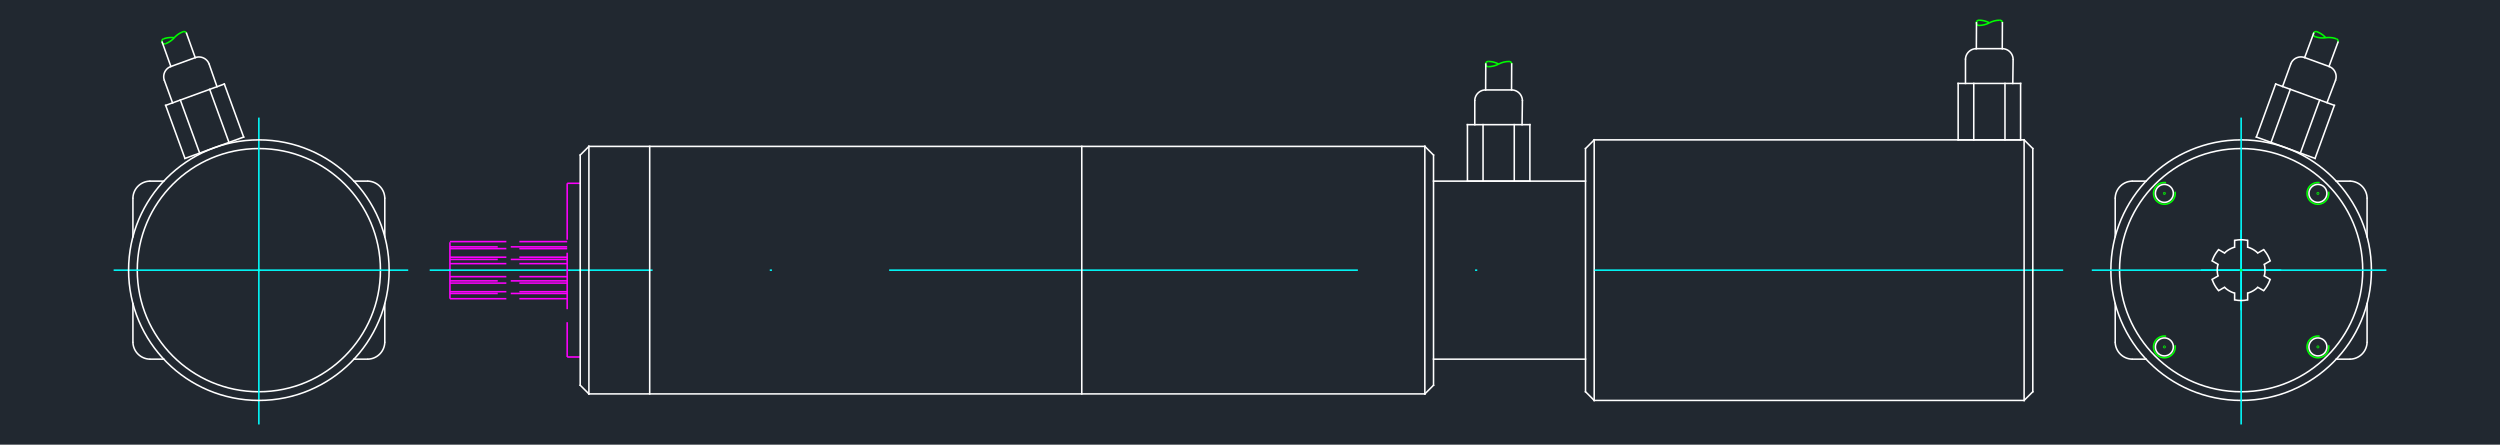
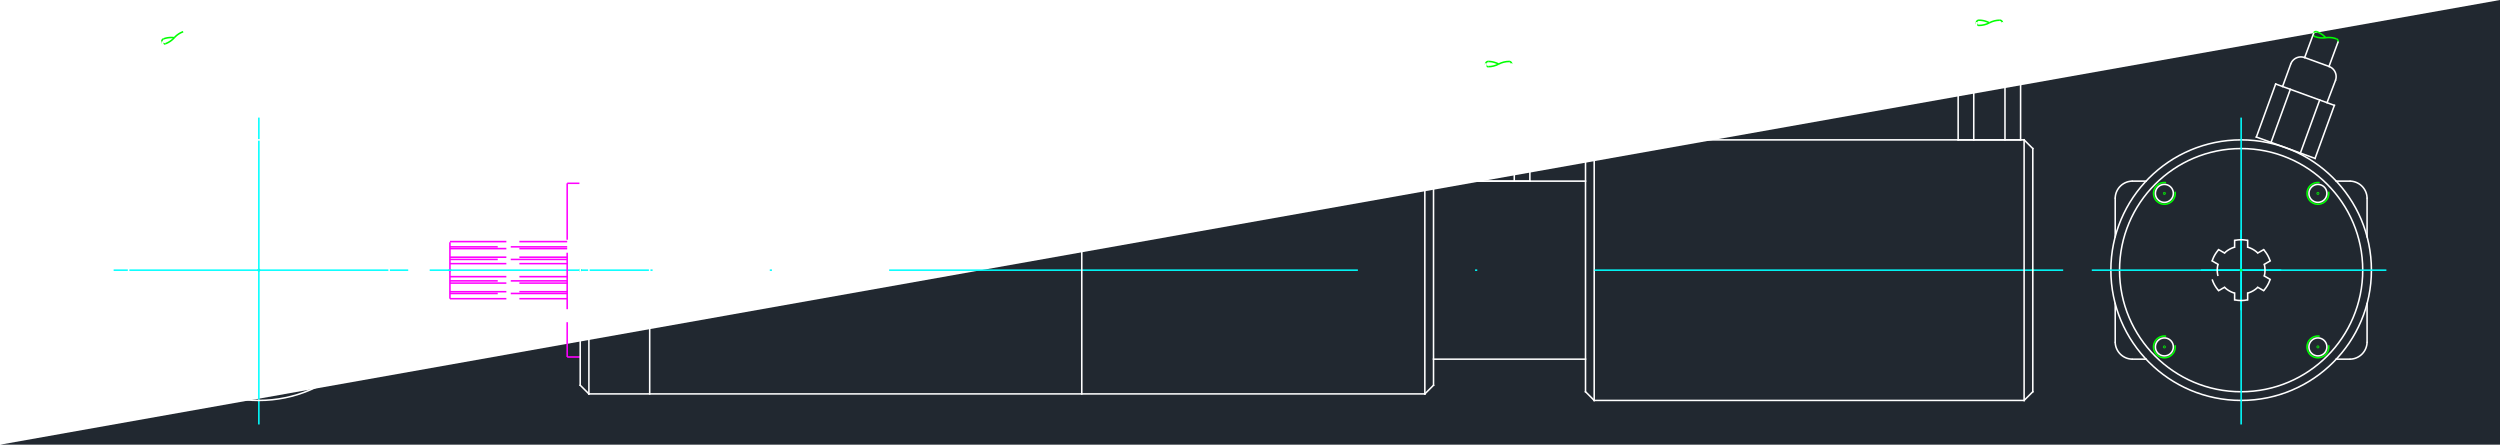
<svg xmlns="http://www.w3.org/2000/svg" xmlns:xlink="http://www.w3.org/1999/xlink" width="1536" height="273.22" viewBox="0 0 1152 204.915">
  <defs>
    <style>*{stroke-linejoin:round;stroke-linecap:butt}</style>
  </defs>
  <g id="figure_1">
    <path id="patch_1" d="M0 204.915h1152V0H0z" style="fill:#fff" />
    <g id="axes_1">
-       <path id="patch_2" d="M0 204.915h1152V0H0z" style="fill:#212830" />
+       <path id="patch_2" d="M0 204.915h1152V0z" style="fill:#212830" />
      <g id="PathCollection_1">
        <defs>
          <path id="mcc7a9d05bf" d="M0 .158a.158.158 0 1 0 0-.316.158.158 0 0 0 0 .316z" style="stroke:#0f0" />
        </defs>
        <g clip-path="url(#p3a96d3a007)">
          <use xlink:href="#mcc7a9d05bf" x="119.282" y="124.486" style="fill:#0f0;stroke:#0f0" />
        </g>
      </g>
      <path id="patch_3" d="M175.311 124.486c0 30.944-25.085 56.03-56.03 56.03-30.943 0-56.029-25.086-56.029-56.03 0-30.944 25.086-56.03 56.03-56.03 30.944 0 56.03 25.086 56.03 56.03" clip-path="url(#p3a96d3a007)" style="fill:none;stroke:#fff;stroke-width:.72;stroke-linejoin:miter" />
      <path id="line2d_1" d="M119.282 54.204v141.397" clip-path="url(#p3a96d3a007)" style="fill:none;stroke-dasharray:216,54,1,54;stroke-dashoffset:0;stroke:#0ff;stroke-width:.72" />
      <path id="line2d_2" d="M52.364 124.486h135.739" clip-path="url(#p3a96d3a007)" style="fill:none;stroke-dasharray:216,54,1,54;stroke-dashoffset:0;stroke:#0ff;stroke-width:.72" />
      <path id="patch_4" d="M61.251 157.503a8.004 8.004 0 0 0 8.005 8.004" clip-path="url(#p3a96d3a007)" style="fill:none;stroke:#fff;stroke-width:.72;stroke-linejoin:miter" />
      <path id="patch_5" d="M69.256 83.464a8.004 8.004 0 0 0-8.005 8.005" clip-path="url(#p3a96d3a007)" style="fill:none;stroke:#fff;stroke-width:.72;stroke-linejoin:miter" />
      <path id="patch_6" d="M169.308 165.507a8.004 8.004 0 0 0 8.004-8.004" clip-path="url(#p3a96d3a007)" style="fill:none;stroke:#fff;stroke-width:.72;stroke-linejoin:miter" />
      <path id="patch_7" d="M177.312 91.469a8.004 8.004 0 0 0-8.004-8.005" clip-path="url(#p3a96d3a007)" style="fill:none;stroke:#fff;stroke-width:.72;stroke-linejoin:miter" />
      <path id="line2d_3" d="M69.256 83.464h6.196" clip-path="url(#p3a96d3a007)" style="fill:none;stroke:#fff;stroke-width:.72;stroke-linecap:square" />
      <path id="line2d_4" d="M61.251 109.116V91.469" clip-path="url(#p3a96d3a007)" style="fill:none;stroke:#fff;stroke-width:.72;stroke-linecap:square" />
      <path id="line2d_5" d="M61.251 157.503v-17.647" clip-path="url(#p3a96d3a007)" style="fill:none;stroke:#fff;stroke-width:.72;stroke-linecap:square" />
      <path id="line2d_6" d="M75.452 165.507h-6.196" clip-path="url(#p3a96d3a007)" style="fill:none;stroke:#fff;stroke-width:.72;stroke-linecap:square" />
      <path id="line2d_7" d="M169.308 165.507h-6.197" clip-path="url(#p3a96d3a007)" style="fill:none;stroke:#fff;stroke-width:.72;stroke-linecap:square" />
      <path id="line2d_8" d="M177.312 139.856v17.647" clip-path="url(#p3a96d3a007)" style="fill:none;stroke:#fff;stroke-width:.72;stroke-linecap:square" />
      <path id="line2d_9" d="M177.312 91.469v17.647" clip-path="url(#p3a96d3a007)" style="fill:none;stroke:#fff;stroke-width:.72;stroke-linecap:square" />
      <path id="line2d_10" d="M163.111 83.464h6.197" clip-path="url(#p3a96d3a007)" style="fill:none;stroke:#fff;stroke-width:.72;stroke-linecap:square" />
      <path id="patch_8" d="M179.314 124.486c0 33.154-26.878 60.031-60.032 60.031-33.155 0-60.032-26.877-60.032-60.031 0-33.155 26.877-60.032 60.032-60.032 33.154 0 60.032 26.877 60.032 60.032" clip-path="url(#p3a96d3a007)" style="fill:none;stroke:#fff;stroke-width:.72;stroke-linejoin:miter" />
      <path id="line2d_11" d="m83.093 46.09 8.897 24.445" clip-path="url(#p3a96d3a007)" style="fill:none;stroke:#fff;stroke-width:.72;stroke-linecap:square" />
      <path id="line2d_12" d="m96.613 41.17 8.897 24.444" clip-path="url(#p3a96d3a007)" style="fill:none;stroke:#fff;stroke-width:.72;stroke-linecap:square" />
      <path id="line2d_13" d="m76.333 48.55 27.04-9.841" clip-path="url(#p3a96d3a007)" style="fill:none;stroke:#fff;stroke-width:.72;stroke-linecap:square" />
      <path id="line2d_14" d="M85.23 72.996 76.333 48.55" clip-path="url(#p3a96d3a007)" style="fill:none;stroke:#fff;stroke-width:.72;stroke-linecap:square" />
      <path id="line2d_15" d="m112.27 63.154-27.04 9.842" clip-path="url(#p3a96d3a007)" style="fill:none;stroke:#fff;stroke-width:.72;stroke-linecap:square" />
      <path id="line2d_16" d="m103.373 38.709 8.897 24.445" clip-path="url(#p3a96d3a007)" style="fill:none;stroke:#fff;stroke-width:.72;stroke-linecap:square" />
      <path id="patch_9" d="M76.2 20.159a10.205 10.205 0 0 0 4.102-2.77" clip-path="url(#p3a96d3a007)" style="fill:none;stroke:#0f0;stroke-width:.72;stroke-linejoin:miter" />
      <path id="patch_10" d="M80.302 17.388a10.205 10.205 0 0 0-4.924.515" clip-path="url(#p3a96d3a007)" style="fill:none;stroke:#0f0;stroke-width:.72;stroke-linejoin:miter" />
      <path id="patch_11" d="M84.404 14.617a10.205 10.205 0 0 0-4.102 2.771" clip-path="url(#p3a96d3a007)" style="fill:none;stroke:#0f0;stroke-width:.72;stroke-linejoin:miter" />
-       <path id="patch_12" d="M85.943 15.335a1.2 1.2 0 0 0-1.54-.718" clip-path="url(#p3a96d3a007)" style="fill:none;stroke:#0f0;stroke-width:.72;stroke-linejoin:miter" />
      <path id="patch_13" d="M75.378 17.903a1.2 1.2 0 0 0-.718 1.538" clip-path="url(#p3a96d3a007)" style="fill:none;stroke:#0f0;stroke-width:.72;stroke-linejoin:miter" />
      <path id="patch_14" d="M74.66 19.441a1.2 1.2 0 0 0 1.54.718" clip-path="url(#p3a96d3a007)" style="fill:none;stroke:#0f0;stroke-width:.72;stroke-linejoin:miter" />
      <path id="line2d_17" d="m78.736 30.64-4.012-11.222" clip-path="url(#p3a96d3a007)" style="fill:none;stroke:#fff;stroke-width:.72;stroke-linecap:square" />
      <path id="line2d_18" d="m89.955 26.557-4.012-11.222" clip-path="url(#p3a96d3a007)" style="fill:none;stroke:#fff;stroke-width:.72;stroke-linecap:square" />
      <path id="patch_15" d="M78.736 30.64a5.003 5.003 0 0 0-2.99 6.412" clip-path="url(#p3a96d3a007)" style="fill:none;stroke:#fff;stroke-width:.72;stroke-linejoin:miter" />
      <path id="patch_16" d="M96.39 29.61a5.003 5.003 0 0 0-6.435-3.053" clip-path="url(#p3a96d3a007)" style="fill:none;stroke:#fff;stroke-width:.72;stroke-linejoin:miter" />
      <path id="line2d_19" d="m96.39 29.61 3.603 10.33" clip-path="url(#p3a96d3a007)" style="fill:none;stroke:#fff;stroke-width:.72;stroke-linecap:square" />
      <path id="line2d_20" d="m78.736 30.64 11.22-4.083" clip-path="url(#p3a96d3a007)" style="fill:none;stroke:#fff;stroke-width:.72;stroke-linecap:square" />
      <path id="line2d_21" d="m79.512 47.398-3.766-10.346" clip-path="url(#p3a96d3a007)" style="fill:none;stroke:#fff;stroke-width:.72;stroke-linecap:square" />
      <g id="PathCollection_2" clip-path="url(#p3a96d3a007)">
        <use xlink:href="#mcc7a9d05bf" x="936.712" y="124.486" style="fill:#0f0;stroke:#0f0" />
      </g>
      <g id="PathCollection_3" clip-path="url(#p3a96d3a007)">
        <use xlink:href="#mcc7a9d05bf" x="207.328" y="124.486" style="fill:#0f0;stroke:#0f0" />
      </g>
      <g id="PathCollection_4" clip-path="url(#p3a96d3a007)">
        <use xlink:href="#mcc7a9d05bf" x="267.36" y="124.486" style="fill:#0f0;stroke:#0f0" />
      </g>
      <path id="line2d_22" d="M261.357 129.418h-54.029" clip-path="url(#p3a96d3a007)" style="fill:none;stroke-dasharray:26,6;stroke-dashoffset:0;stroke:#f0f;stroke-width:.72" />
      <path id="line2d_23" d="M207.328 130.45h54.029" clip-path="url(#p3a96d3a007)" style="fill:none;stroke-dasharray:26,6;stroke-dashoffset:0;stroke:#f0f;stroke-width:.72" />
      <path id="line2d_24" d="M207.328 134.416h54.029" clip-path="url(#p3a96d3a007)" style="fill:none;stroke-dasharray:26,6;stroke-dashoffset:0;stroke:#f0f;stroke-width:.72" />
      <path id="line2d_25" d="M261.357 135.236h-54.029" clip-path="url(#p3a96d3a007)" style="fill:none;stroke-dasharray:26,6;stroke-dashoffset:0;stroke:#f0f;stroke-width:.72" />
      <path id="line2d_26" d="M207.328 137.638h54.029" clip-path="url(#p3a96d3a007)" style="fill:none;stroke-dasharray:26,6;stroke-dashoffset:0;stroke:#f0f;stroke-width:.72" />
      <path id="line2d_27" d="M207.328 127.487h54.029" clip-path="url(#p3a96d3a007)" style="fill:none;stroke-dasharray:26,6;stroke-dashoffset:0;stroke:#f0f;stroke-width:.72" />
      <path id="line2d_28" d="M207.328 121.484h54.029" clip-path="url(#p3a96d3a007)" style="fill:none;stroke-dasharray:26,6;stroke-dashoffset:0;stroke:#f0f;stroke-width:.72" />
      <path id="line2d_29" d="M207.328 137.638v-26.304" clip-path="url(#p3a96d3a007)" style="fill:none;stroke-dasharray:26,6;stroke-dashoffset:0;stroke:#f0f;stroke-width:.72" />
      <path id="line2d_30" d="M261.357 119.554h-54.029" clip-path="url(#p3a96d3a007)" style="fill:none;stroke-dasharray:26,6;stroke-dashoffset:0;stroke:#f0f;stroke-width:.72" />
      <path id="line2d_31" d="M207.328 111.334h54.029" clip-path="url(#p3a96d3a007)" style="fill:none;stroke-dasharray:26,6;stroke-dashoffset:0;stroke:#f0f;stroke-width:.72" />
      <path id="line2d_32" d="M261.357 113.735h-54.029" clip-path="url(#p3a96d3a007)" style="fill:none;stroke-dasharray:26,6;stroke-dashoffset:0;stroke:#f0f;stroke-width:.72" />
      <path id="line2d_33" d="M207.328 114.555h54.029" clip-path="url(#p3a96d3a007)" style="fill:none;stroke-dasharray:26,6;stroke-dashoffset:0;stroke:#f0f;stroke-width:.72" />
      <path id="line2d_34" d="M207.328 118.522h54.029" clip-path="url(#p3a96d3a007)" style="fill:none;stroke-dasharray:26,6;stroke-dashoffset:0;stroke:#f0f;stroke-width:.72" />
      <path id="line2d_35" d="M734.606 64.454v120.063" clip-path="url(#p3a96d3a007)" style="fill:none;stroke:#fff;stroke-width:.72;stroke-linecap:square" />
      <path id="line2d_36" d="M656.565 67.456v114.06" clip-path="url(#p3a96d3a007)" style="fill:none;stroke:#fff;stroke-width:.72;stroke-linecap:square" />
      <path id="line2d_37" d="M950.712 124.486h-752.71" clip-path="url(#p3a96d3a007)" style="fill:none;stroke-dasharray:216,54,1,54;stroke-dashoffset:0;stroke:#0ff;stroke-width:.72" />
      <path id="line2d_38" d="M271.362 67.456v114.06" clip-path="url(#p3a96d3a007)" style="fill:none;stroke:#fff;stroke-width:.72;stroke-linecap:square" />
      <path id="line2d_39" d="M932.71 64.454v120.063" clip-path="url(#p3a96d3a007)" style="fill:none;stroke:#fff;stroke-width:.72;stroke-linecap:square" />
      <path id="line2d_40" d="M299.377 67.456v114.06" clip-path="url(#p3a96d3a007)" style="fill:none;stroke:#fff;stroke-width:.72;stroke-linecap:square" />
      <path id="line2d_41" d="M498.481 67.456v114.06" clip-path="url(#p3a96d3a007)" style="fill:none;stroke:#fff;stroke-width:.72;stroke-linecap:square" />
      <path id="line2d_42" d="M660.567 165.507h70.037" clip-path="url(#p3a96d3a007)" style="fill:none;stroke:#fff;stroke-width:.72;stroke-linecap:square" />
      <path id="line2d_43" d="M730.604 83.464h-70.037" clip-path="url(#p3a96d3a007)" style="fill:none;stroke:#fff;stroke-width:.72;stroke-linecap:square" />
      <path id="line2d_44" d="M261.357 164.507h6.003" clip-path="url(#p3a96d3a007)" style="fill:none;stroke-dasharray:26,6;stroke-dashoffset:0;stroke:#f0f;stroke-width:.72" />
      <path id="line2d_45" d="M261.357 84.465v80.042" clip-path="url(#p3a96d3a007)" style="fill:none;stroke-dasharray:26,6;stroke-dashoffset:0;stroke:#f0f;stroke-width:.72" />
      <path id="line2d_46" d="M267.36 84.465h-6.003" clip-path="url(#p3a96d3a007)" style="fill:none;stroke-dasharray:26,6;stroke-dashoffset:0;stroke:#f0f;stroke-width:.72" />
      <path id="line2d_47" d="M656.565 67.456H271.362" clip-path="url(#p3a96d3a007)" style="fill:none;stroke:#fff;stroke-width:.72;stroke-linecap:square" />
      <path id="line2d_48" d="m271.362 67.456-4.002 4.002" clip-path="url(#p3a96d3a007)" style="fill:none;stroke:#fff;stroke-width:.72;stroke-linecap:square" />
      <path id="line2d_49" d="M267.36 71.458v106.056" clip-path="url(#p3a96d3a007)" style="fill:none;stroke:#fff;stroke-width:.72;stroke-linecap:square" />
      <path id="line2d_50" d="m267.36 177.514 4.002 4.002" clip-path="url(#p3a96d3a007)" style="fill:none;stroke:#fff;stroke-width:.72;stroke-linecap:square" />
      <path id="line2d_51" d="M271.362 181.516h385.203" clip-path="url(#p3a96d3a007)" style="fill:none;stroke:#fff;stroke-width:.72;stroke-linecap:square" />
      <path id="line2d_52" d="m656.565 181.516 4.002-4.002" clip-path="url(#p3a96d3a007)" style="fill:none;stroke:#fff;stroke-width:.72;stroke-linecap:square" />
      <path id="line2d_53" d="M660.567 177.514V71.458" clip-path="url(#p3a96d3a007)" style="fill:none;stroke:#fff;stroke-width:.72;stroke-linecap:square" />
      <path id="line2d_54" d="m660.567 71.458-4.002-4.002" clip-path="url(#p3a96d3a007)" style="fill:none;stroke:#fff;stroke-width:.72;stroke-linecap:square" />
      <path id="line2d_55" d="M932.71 64.454H734.606" clip-path="url(#p3a96d3a007)" style="fill:none;stroke:#fff;stroke-width:.72;stroke-linecap:square" />
-       <path id="line2d_56" d="m734.606 64.454-4.002 4.002" clip-path="url(#p3a96d3a007)" style="fill:none;stroke:#fff;stroke-width:.72;stroke-linecap:square" />
      <path id="line2d_57" d="M730.604 68.456v112.06" clip-path="url(#p3a96d3a007)" style="fill:none;stroke:#fff;stroke-width:.72;stroke-linecap:square" />
      <path id="line2d_58" d="m730.604 180.515 4.002 4.002" clip-path="url(#p3a96d3a007)" style="fill:none;stroke:#fff;stroke-width:.72;stroke-linecap:square" />
      <path id="line2d_59" d="M734.606 184.517H932.71" clip-path="url(#p3a96d3a007)" style="fill:none;stroke:#fff;stroke-width:.72;stroke-linecap:square" />
      <path id="line2d_60" d="m932.71 184.517 4.002-4.002" clip-path="url(#p3a96d3a007)" style="fill:none;stroke:#fff;stroke-width:.72;stroke-linecap:square" />
      <path id="line2d_61" d="M936.712 180.515V68.456" clip-path="url(#p3a96d3a007)" style="fill:none;stroke:#fff;stroke-width:.72;stroke-linecap:square" />
      <path id="line2d_62" d="m936.712 68.456-4.002-4.002" clip-path="url(#p3a96d3a007)" style="fill:none;stroke:#fff;stroke-width:.72;stroke-linecap:square" />
      <path id="line2d_63" d="M683.389 57.45v26.014" clip-path="url(#p3a96d3a007)" style="fill:none;stroke:#fff;stroke-width:.72;stroke-linecap:square" />
      <path id="line2d_64" d="M697.776 57.45v26.014" clip-path="url(#p3a96d3a007)" style="fill:none;stroke:#fff;stroke-width:.72;stroke-linecap:square" />
      <path id="line2d_65" d="M676.195 57.45h28.775" clip-path="url(#p3a96d3a007)" style="fill:none;stroke:#fff;stroke-width:.72;stroke-linecap:square" />
      <path id="line2d_66" d="M676.195 83.464V57.451" clip-path="url(#p3a96d3a007)" style="fill:none;stroke:#fff;stroke-width:.72;stroke-linecap:square" />
      <path id="line2d_67" d="M704.97 83.464h-28.775" clip-path="url(#p3a96d3a007)" style="fill:none;stroke:#fff;stroke-width:.72;stroke-linecap:square" />
      <path id="line2d_68" d="M704.97 57.45v26.014" clip-path="url(#p3a96d3a007)" style="fill:none;stroke:#fff;stroke-width:.72;stroke-linecap:square" />
      <path id="patch_17" d="M685.78 30.726c1.675 0 3.324-.413 4.803-1.201" clip-path="url(#p3a96d3a007)" style="fill:none;stroke:#0f0;stroke-width:.72;stroke-linejoin:miter" />
      <path id="patch_18" d="M690.583 29.525a10.205 10.205 0 0 0-4.803-1.2" clip-path="url(#p3a96d3a007)" style="fill:none;stroke:#0f0;stroke-width:.72;stroke-linejoin:miter" />
      <path id="patch_19" d="M695.385 28.324c-1.675 0-3.324.413-4.802 1.201" clip-path="url(#p3a96d3a007)" style="fill:none;stroke:#0f0;stroke-width:.72;stroke-linejoin:miter" />
      <path id="patch_20" d="M696.586 29.525a1.2 1.2 0 0 0-1.201-1.2" clip-path="url(#p3a96d3a007)" style="fill:none;stroke:#0f0;stroke-width:.72;stroke-linejoin:miter" />
      <path id="patch_21" d="M685.78 28.324a1.2 1.2 0 0 0-1.2 1.201" clip-path="url(#p3a96d3a007)" style="fill:none;stroke:#0f0;stroke-width:.72;stroke-linejoin:miter" />
      <path id="patch_22" d="M684.58 29.525a1.2 1.2 0 0 0 1.2 1.2" clip-path="url(#p3a96d3a007)" style="fill:none;stroke:#0f0;stroke-width:.72;stroke-linejoin:miter" />
      <path id="line2d_69" d="m684.58 41.442.067-11.917" clip-path="url(#p3a96d3a007)" style="fill:none;stroke:#fff;stroke-width:.72;stroke-linecap:square" />
      <path id="line2d_70" d="m696.518 41.442.068-11.917" clip-path="url(#p3a96d3a007)" style="fill:none;stroke:#fff;stroke-width:.72;stroke-linecap:square" />
      <path id="patch_23" d="M684.58 41.442a5.003 5.003 0 0 0-5.003 5.003" clip-path="url(#p3a96d3a007)" style="fill:none;stroke:#fff;stroke-width:.72;stroke-linejoin:miter" />
      <path id="patch_24" d="M701.52 46.512a5.003 5.003 0 0 0-5.002-5.07" clip-path="url(#p3a96d3a007)" style="fill:none;stroke:#fff;stroke-width:.72;stroke-linejoin:miter" />
      <path id="line2d_71" d="m701.52 46.512-.147 10.939" clip-path="url(#p3a96d3a007)" style="fill:none;stroke:#fff;stroke-width:.72;stroke-linecap:square" />
      <path id="line2d_72" d="M684.58 41.442h11.938" clip-path="url(#p3a96d3a007)" style="fill:none;stroke:#fff;stroke-width:.72;stroke-linecap:square" />
-       <path id="line2d_73" d="M679.577 57.455v-11.01" clip-path="url(#p3a96d3a007)" style="fill:none;stroke:#fff;stroke-width:.72;stroke-linecap:square" />
      <path id="line2d_74" d="M909.508 38.44v26.014" clip-path="url(#p3a96d3a007)" style="fill:none;stroke:#fff;stroke-width:.72;stroke-linecap:square" />
      <path id="line2d_75" d="M923.895 38.44v26.014" clip-path="url(#p3a96d3a007)" style="fill:none;stroke:#fff;stroke-width:.72;stroke-linecap:square" />
-       <path id="line2d_76" d="M902.314 38.44h28.775" clip-path="url(#p3a96d3a007)" style="fill:none;stroke:#fff;stroke-width:.72;stroke-linecap:square" />
      <path id="line2d_77" d="M902.314 64.454V38.441" clip-path="url(#p3a96d3a007)" style="fill:none;stroke:#fff;stroke-width:.72;stroke-linecap:square" />
      <path id="line2d_78" d="M931.089 64.454h-28.775" clip-path="url(#p3a96d3a007)" style="fill:none;stroke:#fff;stroke-width:.72;stroke-linecap:square" />
      <path id="line2d_79" d="M931.089 38.44v26.014" clip-path="url(#p3a96d3a007)" style="fill:none;stroke:#fff;stroke-width:.72;stroke-linecap:square" />
      <path id="patch_25" d="M911.899 11.716c1.675 0 3.324-.413 4.802-1.201" clip-path="url(#p3a96d3a007)" style="fill:none;stroke:#0f0;stroke-width:.72;stroke-linejoin:miter" />
      <path id="patch_26" d="M916.701 10.515a10.205 10.205 0 0 0-4.802-1.2" clip-path="url(#p3a96d3a007)" style="fill:none;stroke:#0f0;stroke-width:.72;stroke-linejoin:miter" />
      <path id="patch_27" d="M921.504 9.314c-1.675 0-3.324.413-4.803 1.201" clip-path="url(#p3a96d3a007)" style="fill:none;stroke:#0f0;stroke-width:.72;stroke-linejoin:miter" />
      <path id="patch_28" d="M922.705 10.515a1.2 1.2 0 0 0-1.201-1.2" clip-path="url(#p3a96d3a007)" style="fill:none;stroke:#0f0;stroke-width:.72;stroke-linejoin:miter" />
      <path id="patch_29" d="M911.899 9.314a1.2 1.2 0 0 0-1.2 1.201" clip-path="url(#p3a96d3a007)" style="fill:none;stroke:#0f0;stroke-width:.72;stroke-linejoin:miter" />
      <path id="patch_30" d="M910.698 10.515a1.2 1.2 0 0 0 1.2 1.2" clip-path="url(#p3a96d3a007)" style="fill:none;stroke:#0f0;stroke-width:.72;stroke-linejoin:miter" />
      <path id="line2d_80" d="m910.698 22.432.068-11.917" clip-path="url(#p3a96d3a007)" style="fill:none;stroke:#fff;stroke-width:.72;stroke-linecap:square" />
      <path id="line2d_81" d="m922.637 22.432.068-11.917" clip-path="url(#p3a96d3a007)" style="fill:none;stroke:#fff;stroke-width:.72;stroke-linecap:square" />
      <path id="patch_31" d="M910.698 22.432a5.003 5.003 0 0 0-5.002 5.003" clip-path="url(#p3a96d3a007)" style="fill:none;stroke:#fff;stroke-width:.72;stroke-linejoin:miter" />
      <path id="patch_32" d="M927.64 27.502a5.003 5.003 0 0 0-5.003-5.07" clip-path="url(#p3a96d3a007)" style="fill:none;stroke:#fff;stroke-width:.72;stroke-linejoin:miter" />
      <path id="line2d_82" d="m927.64 27.502-.148 10.939" clip-path="url(#p3a96d3a007)" style="fill:none;stroke:#fff;stroke-width:.72;stroke-linecap:square" />
      <path id="line2d_83" d="M910.698 22.432h11.939" clip-path="url(#p3a96d3a007)" style="fill:none;stroke:#fff;stroke-width:.72;stroke-linecap:square" />
      <path id="line2d_84" d="M905.696 38.445v-11.01" clip-path="url(#p3a96d3a007)" style="fill:none;stroke:#fff;stroke-width:.72;stroke-linecap:square" />
      <g id="PathCollection_5" clip-path="url(#p3a96d3a007)">
        <use xlink:href="#mcc7a9d05bf" x="1068.092" y="159.86" style="fill:#0f0;stroke:#0f0" />
      </g>
      <g id="PathCollection_6" clip-path="url(#p3a96d3a007)">
        <use xlink:href="#mcc7a9d05bf" x="997.344" y="159.86" style="fill:#0f0;stroke:#0f0" />
      </g>
      <g id="PathCollection_7" clip-path="url(#p3a96d3a007)">
        <use xlink:href="#mcc7a9d05bf" x="1068.092" y="89.112" style="fill:#0f0;stroke:#0f0" />
      </g>
      <g id="PathCollection_8" clip-path="url(#p3a96d3a007)">
        <use xlink:href="#mcc7a9d05bf" x="997.344" y="89.112" style="fill:#0f0;stroke:#0f0" />
      </g>
      <path id="patch_33" d="M1088.748 124.486c0 30.944-25.086 56.03-56.03 56.03-30.944 0-56.03-25.086-56.03-56.03 0-30.944 25.086-56.03 56.03-56.03 30.944 0 56.03 25.086 56.03 56.03" clip-path="url(#p3a96d3a007)" style="fill:none;stroke:#fff;stroke-width:.72;stroke-linejoin:miter" />
      <path id="patch_34" d="M998.127 154.919a5.003 5.003 0 1 0 4.158 4.158" clip-path="url(#p3a96d3a007)" style="fill:none;stroke:#0f0;stroke-width:.72;stroke-linejoin:miter" />
      <path id="patch_35" d="M1001.476 159.86a4.132 4.132 0 1 1-8.264 0 4.132 4.132 0 0 1 8.264 0" clip-path="url(#p3a96d3a007)" style="fill:none;stroke:#fff;stroke-width:.72;stroke-linejoin:miter" />
      <path id="patch_36" d="M1068.875 154.919a5.003 5.003 0 1 0 4.158 4.158" clip-path="url(#p3a96d3a007)" style="fill:none;stroke:#0f0;stroke-width:.72;stroke-linejoin:miter" />
      <path id="patch_37" d="M1072.224 159.86a4.132 4.132 0 1 1-8.264 0 4.132 4.132 0 0 1 8.264 0" clip-path="url(#p3a96d3a007)" style="fill:none;stroke:#fff;stroke-width:.72;stroke-linejoin:miter" />
      <path id="patch_38" d="M1068.875 84.17a5.003 5.003 0 1 0 4.158 4.16" clip-path="url(#p3a96d3a007)" style="fill:none;stroke:#0f0;stroke-width:.72;stroke-linejoin:miter" />
      <path id="patch_39" d="M1072.224 89.112a4.132 4.132 0 1 1-8.264 0 4.132 4.132 0 0 1 8.264 0" clip-path="url(#p3a96d3a007)" style="fill:none;stroke:#fff;stroke-width:.72;stroke-linejoin:miter" />
      <path id="patch_40" d="M998.127 84.17a5.003 5.003 0 1 0 4.158 4.16" clip-path="url(#p3a96d3a007)" style="fill:none;stroke:#0f0;stroke-width:.72;stroke-linejoin:miter" />
      <path id="patch_41" d="M1001.476 89.112a4.132 4.132 0 1 1-8.264 0 4.132 4.132 0 0 1 8.264 0" clip-path="url(#p3a96d3a007)" style="fill:none;stroke:#fff;stroke-width:.72;stroke-linejoin:miter" />
      <path id="patch_42" d="M1092.75 124.486c0 33.154-26.877 60.031-60.032 60.031-33.154 0-60.032-26.877-60.032-60.031 0-33.155 26.878-60.032 60.032-60.032 33.155 0 60.032 26.877 60.032 60.032" clip-path="url(#p3a96d3a007)" style="fill:none;stroke:#fff;stroke-width:.72;stroke-linejoin:miter" />
      <path id="line2d_85" d="M988.889 83.464h-6.197" clip-path="url(#p3a96d3a007)" style="fill:none;stroke:#fff;stroke-width:.72;stroke-linecap:square" />
      <path id="line2d_86" d="M974.688 91.469v17.647" clip-path="url(#p3a96d3a007)" style="fill:none;stroke:#fff;stroke-width:.72;stroke-linecap:square" />
      <path id="line2d_87" d="M974.688 139.856v17.647" clip-path="url(#p3a96d3a007)" style="fill:none;stroke:#fff;stroke-width:.72;stroke-linecap:square" />
      <path id="line2d_88" d="M982.692 165.507h6.197" clip-path="url(#p3a96d3a007)" style="fill:none;stroke:#fff;stroke-width:.72;stroke-linecap:square" />
      <path id="line2d_89" d="M1076.548 165.507h6.196" clip-path="url(#p3a96d3a007)" style="fill:none;stroke:#fff;stroke-width:.72;stroke-linecap:square" />
      <path id="line2d_90" d="M1090.749 157.503v-17.647" clip-path="url(#p3a96d3a007)" style="fill:none;stroke:#fff;stroke-width:.72;stroke-linecap:square" />
      <path id="line2d_91" d="M1090.749 109.116V91.469" clip-path="url(#p3a96d3a007)" style="fill:none;stroke:#fff;stroke-width:.72;stroke-linecap:square" />
      <path id="line2d_92" d="M1082.744 83.464h-6.196" clip-path="url(#p3a96d3a007)" style="fill:none;stroke:#fff;stroke-width:.72;stroke-linecap:square" />
      <path id="patch_43" d="M982.692 83.464a8.004 8.004 0 0 0-8.004 8.005" clip-path="url(#p3a96d3a007)" style="fill:none;stroke:#fff;stroke-width:.72;stroke-linejoin:miter" />
      <path id="patch_44" d="M974.688 157.503a8.004 8.004 0 0 0 8.004 8.004" clip-path="url(#p3a96d3a007)" style="fill:none;stroke:#fff;stroke-width:.72;stroke-linejoin:miter" />
      <path id="patch_45" d="M1090.749 91.469a8.004 8.004 0 0 0-8.005-8.005" clip-path="url(#p3a96d3a007)" style="fill:none;stroke:#fff;stroke-width:.72;stroke-linejoin:miter" />
      <path id="patch_46" d="M1082.744 165.507a8.004 8.004 0 0 0 8.005-8.004" clip-path="url(#p3a96d3a007)" style="fill:none;stroke:#fff;stroke-width:.72;stroke-linejoin:miter" />
      <path id="line2d_93" d="M1099.636 124.486H963.897" clip-path="url(#p3a96d3a007)" style="fill:none;stroke-dasharray:216,54,1,54;stroke-dashoffset:0;stroke:#0ff;stroke-width:.72" />
      <path id="line2d_94" d="M1032.718 54.204v141.397" clip-path="url(#p3a96d3a007)" style="fill:none;stroke-dasharray:216,54,1,54;stroke-dashoffset:0;stroke:#0ff;stroke-width:.72" />
      <path id="line2d_95" d="m1055.387 41.17-8.897 24.444" clip-path="url(#p3a96d3a007)" style="fill:none;stroke:#fff;stroke-width:.72;stroke-linecap:square" />
      <path id="line2d_96" d="m1068.907 46.09-8.897 24.445" clip-path="url(#p3a96d3a007)" style="fill:none;stroke:#fff;stroke-width:.72;stroke-linecap:square" />
      <path id="line2d_97" d="m1048.627 38.709 27.04 9.842" clip-path="url(#p3a96d3a007)" style="fill:none;stroke:#fff;stroke-width:.72;stroke-linecap:square" />
      <path id="line2d_98" d="m1039.73 63.154 8.897-24.445" clip-path="url(#p3a96d3a007)" style="fill:none;stroke:#fff;stroke-width:.72;stroke-linecap:square" />
      <path id="line2d_99" d="m1066.77 72.996-27.04-9.842" clip-path="url(#p3a96d3a007)" style="fill:none;stroke:#fff;stroke-width:.72;stroke-linecap:square" />
      <path id="line2d_100" d="m1075.667 48.55-8.897 24.446" clip-path="url(#p3a96d3a007)" style="fill:none;stroke:#fff;stroke-width:.72;stroke-linecap:square" />
      <path id="patch_47" d="M1066.775 16.874c1.574.573 3.265.75 4.923.514" clip-path="url(#p3a96d3a007)" style="fill:none;stroke:#0f0;stroke-width:.72;stroke-linejoin:miter" />
      <path id="patch_48" d="M1071.698 17.388a10.205 10.205 0 0 0-4.102-2.77" clip-path="url(#p3a96d3a007)" style="fill:none;stroke:#0f0;stroke-width:.72;stroke-linejoin:miter" />
      <path id="patch_49" d="M1076.622 17.903a10.205 10.205 0 0 0-4.924-.515" clip-path="url(#p3a96d3a007)" style="fill:none;stroke:#0f0;stroke-width:.72;stroke-linejoin:miter" />
      <path id="patch_50" d="M1077.34 19.441a1.2 1.2 0 0 0-.718-1.538" clip-path="url(#p3a96d3a007)" style="fill:none;stroke:#0f0;stroke-width:.72;stroke-linejoin:miter" />
      <path id="patch_51" d="M1067.596 14.617a1.2 1.2 0 0 0-1.539.718" clip-path="url(#p3a96d3a007)" style="fill:none;stroke:#0f0;stroke-width:.72;stroke-linejoin:miter" />
      <path id="patch_52" d="M1066.057 15.335a1.2 1.2 0 0 0 .718 1.539" clip-path="url(#p3a96d3a007)" style="fill:none;stroke:#0f0;stroke-width:.72;stroke-linejoin:miter" />
      <path id="line2d_101" d="m1061.981 26.534 4.14-11.176" clip-path="url(#p3a96d3a007)" style="fill:none;stroke:#fff;stroke-width:.72;stroke-linecap:square" />
      <path id="line2d_102" d="m1073.2 30.617 4.14-11.176" clip-path="url(#p3a96d3a007)" style="fill:none;stroke:#fff;stroke-width:.72;stroke-linecap:square" />
      <path id="patch_53" d="M1061.981 26.534a5.003 5.003 0 0 0-6.412 2.99" clip-path="url(#p3a96d3a007)" style="fill:none;stroke:#fff;stroke-width:.72;stroke-linejoin:miter" />
      <path id="patch_54" d="M1076.167 37.092a5.003 5.003 0 0 0-2.967-6.475" clip-path="url(#p3a96d3a007)" style="fill:none;stroke:#fff;stroke-width:.72;stroke-linejoin:miter" />
      <path id="line2d_103" d="m1076.167 37.092-3.88 10.228" clip-path="url(#p3a96d3a007)" style="fill:none;stroke:#fff;stroke-width:.72;stroke-linecap:square" />
      <path id="line2d_104" d="m1061.981 26.534 11.219 4.083" clip-path="url(#p3a96d3a007)" style="fill:none;stroke:#fff;stroke-width:.72;stroke-linecap:square" />
      <path id="line2d_105" d="m1051.804 39.87 3.765-10.346" clip-path="url(#p3a96d3a007)" style="fill:none;stroke:#fff;stroke-width:.72;stroke-linecap:square" />
      <path id="line2d_106" d="M1032.718 124.486h-18.487" clip-path="url(#p3a96d3a007)" style="fill:none;stroke-dasharray:52,13,1,13;stroke-dashoffset:0;stroke:#0ff;stroke-width:.72" />
      <path id="line2d_107" d="M1032.718 124.486v-18.487" clip-path="url(#p3a96d3a007)" style="fill:none;stroke-dasharray:52,13,1,13;stroke-dashoffset:0;stroke:#0ff;stroke-width:.72" />
      <path id="line2d_108" d="M1032.718 124.486h18.487" clip-path="url(#p3a96d3a007)" style="fill:none;stroke-dasharray:52,13,1,13;stroke-dashoffset:0;stroke:#0ff;stroke-width:.72" />
      <path id="line2d_109" d="M1032.718 124.486v18.487" clip-path="url(#p3a96d3a007)" style="fill:none;stroke-dasharray:52,13,1,13;stroke-dashoffset:0;stroke:#0ff;stroke-width:.72" />
      <g id="PathCollection_9" clip-path="url(#p3a96d3a007)">
        <use xlink:href="#mcc7a9d05bf" x="1032.718" y="124.486" style="fill:#0f0;stroke:#0f0" />
      </g>
      <path id="patch_55" d="M1025.049 132.38a11.006 11.006 0 0 0 4.667 2.694" clip-path="url(#p3a96d3a007)" style="fill:none;stroke:#fff;stroke-width:.72;stroke-linejoin:miter" />
      <path id="patch_56" d="M1022.047 121.791a11.006 11.006 0 0 0 0 5.39" clip-path="url(#p3a96d3a007)" style="fill:none;stroke:#fff;stroke-width:.72;stroke-linejoin:miter" />
      <path id="patch_57" d="M1029.716 113.897a11.006 11.006 0 0 0-4.667 2.695" clip-path="url(#p3a96d3a007)" style="fill:none;stroke:#fff;stroke-width:.72;stroke-linejoin:miter" />
      <path id="patch_58" d="M1040.387 116.592a11.006 11.006 0 0 0-4.667-2.695" clip-path="url(#p3a96d3a007)" style="fill:none;stroke:#fff;stroke-width:.72;stroke-linejoin:miter" />
      <path id="patch_59" d="M1043.389 127.18c.447-1.768.447-3.62 0-5.389" clip-path="url(#p3a96d3a007)" style="fill:none;stroke:#fff;stroke-width:.72;stroke-linejoin:miter" />
      <path id="patch_60" d="M1035.72 135.074a11.006 11.006 0 0 0 4.667-2.694" clip-path="url(#p3a96d3a007)" style="fill:none;stroke:#fff;stroke-width:.72;stroke-linejoin:miter" />
-       <path id="line2d_110" d="m1022.047 127.18-2.679 1.547" clip-path="url(#p3a96d3a007)" style="fill:none;stroke:#fff;stroke-width:.72;stroke-linecap:square" />
      <path id="patch_61" d="M1019.368 128.727a14.007 14.007 0 0 0 3.002 5.2" clip-path="url(#p3a96d3a007)" style="fill:none;stroke:#fff;stroke-width:.72;stroke-linejoin:miter" />
      <path id="line2d_111" d="m1025.049 132.38-2.68 1.546" clip-path="url(#p3a96d3a007)" style="fill:none;stroke:#fff;stroke-width:.72;stroke-linecap:square" />
      <path id="line2d_112" d="m1025.049 116.592-2.68-1.547" clip-path="url(#p3a96d3a007)" style="fill:none;stroke:#fff;stroke-width:.72;stroke-linecap:square" />
      <path id="patch_62" d="M1022.37 115.045a14.007 14.007 0 0 0-3.002 5.2" clip-path="url(#p3a96d3a007)" style="fill:none;stroke:#fff;stroke-width:.72;stroke-linejoin:miter" />
      <path id="line2d_113" d="m1022.047 121.791-2.679-1.547" clip-path="url(#p3a96d3a007)" style="fill:none;stroke:#fff;stroke-width:.72;stroke-linecap:square" />
      <path id="line2d_114" d="M1035.72 113.897v-3.093" clip-path="url(#p3a96d3a007)" style="fill:none;stroke:#fff;stroke-width:.72;stroke-linecap:square" />
      <path id="patch_63" d="M1035.72 110.804a14.007 14.007 0 0 0-6.004 0" clip-path="url(#p3a96d3a007)" style="fill:none;stroke:#fff;stroke-width:.72;stroke-linejoin:miter" />
      <path id="line2d_115" d="M1029.716 113.897v-3.093" clip-path="url(#p3a96d3a007)" style="fill:none;stroke:#fff;stroke-width:.72;stroke-linecap:square" />
      <path id="line2d_116" d="m1043.389 121.791 2.679-1.547" clip-path="url(#p3a96d3a007)" style="fill:none;stroke:#fff;stroke-width:.72;stroke-linecap:square" />
      <path id="patch_64" d="M1046.068 120.244a14.007 14.007 0 0 0-3.002-5.199" clip-path="url(#p3a96d3a007)" style="fill:none;stroke:#fff;stroke-width:.72;stroke-linejoin:miter" />
      <path id="line2d_117" d="m1040.387 116.592 2.68-1.547" clip-path="url(#p3a96d3a007)" style="fill:none;stroke:#fff;stroke-width:.72;stroke-linecap:square" />
      <path id="line2d_118" d="m1040.387 132.38 2.68 1.546" clip-path="url(#p3a96d3a007)" style="fill:none;stroke:#fff;stroke-width:.72;stroke-linecap:square" />
      <path id="patch_65" d="M1043.066 133.926a14.007 14.007 0 0 0 3.002-5.199" clip-path="url(#p3a96d3a007)" style="fill:none;stroke:#fff;stroke-width:.72;stroke-linejoin:miter" />
      <path id="line2d_119" d="m1043.389 127.18 2.679 1.547" clip-path="url(#p3a96d3a007)" style="fill:none;stroke:#fff;stroke-width:.72;stroke-linecap:square" />
      <path id="patch_66" d="M1029.716 138.168c1.978.434 4.026.434 6.004 0" clip-path="url(#p3a96d3a007)" style="fill:none;stroke:#fff;stroke-width:.72;stroke-linejoin:miter" />
      <path id="line2d_120" d="M1029.716 135.074v3.094" clip-path="url(#p3a96d3a007)" style="fill:none;stroke:#fff;stroke-width:.72;stroke-linecap:square" />
      <path id="line2d_121" d="M1035.72 135.074v3.094" clip-path="url(#p3a96d3a007)" style="fill:none;stroke:#fff;stroke-width:.72;stroke-linecap:square" />
    </g>
  </g>
  <defs>
    <clipPath id="p3a96d3a007">
      <path d="M0 0h1152v204.915H0z" />
    </clipPath>
  </defs>
</svg>